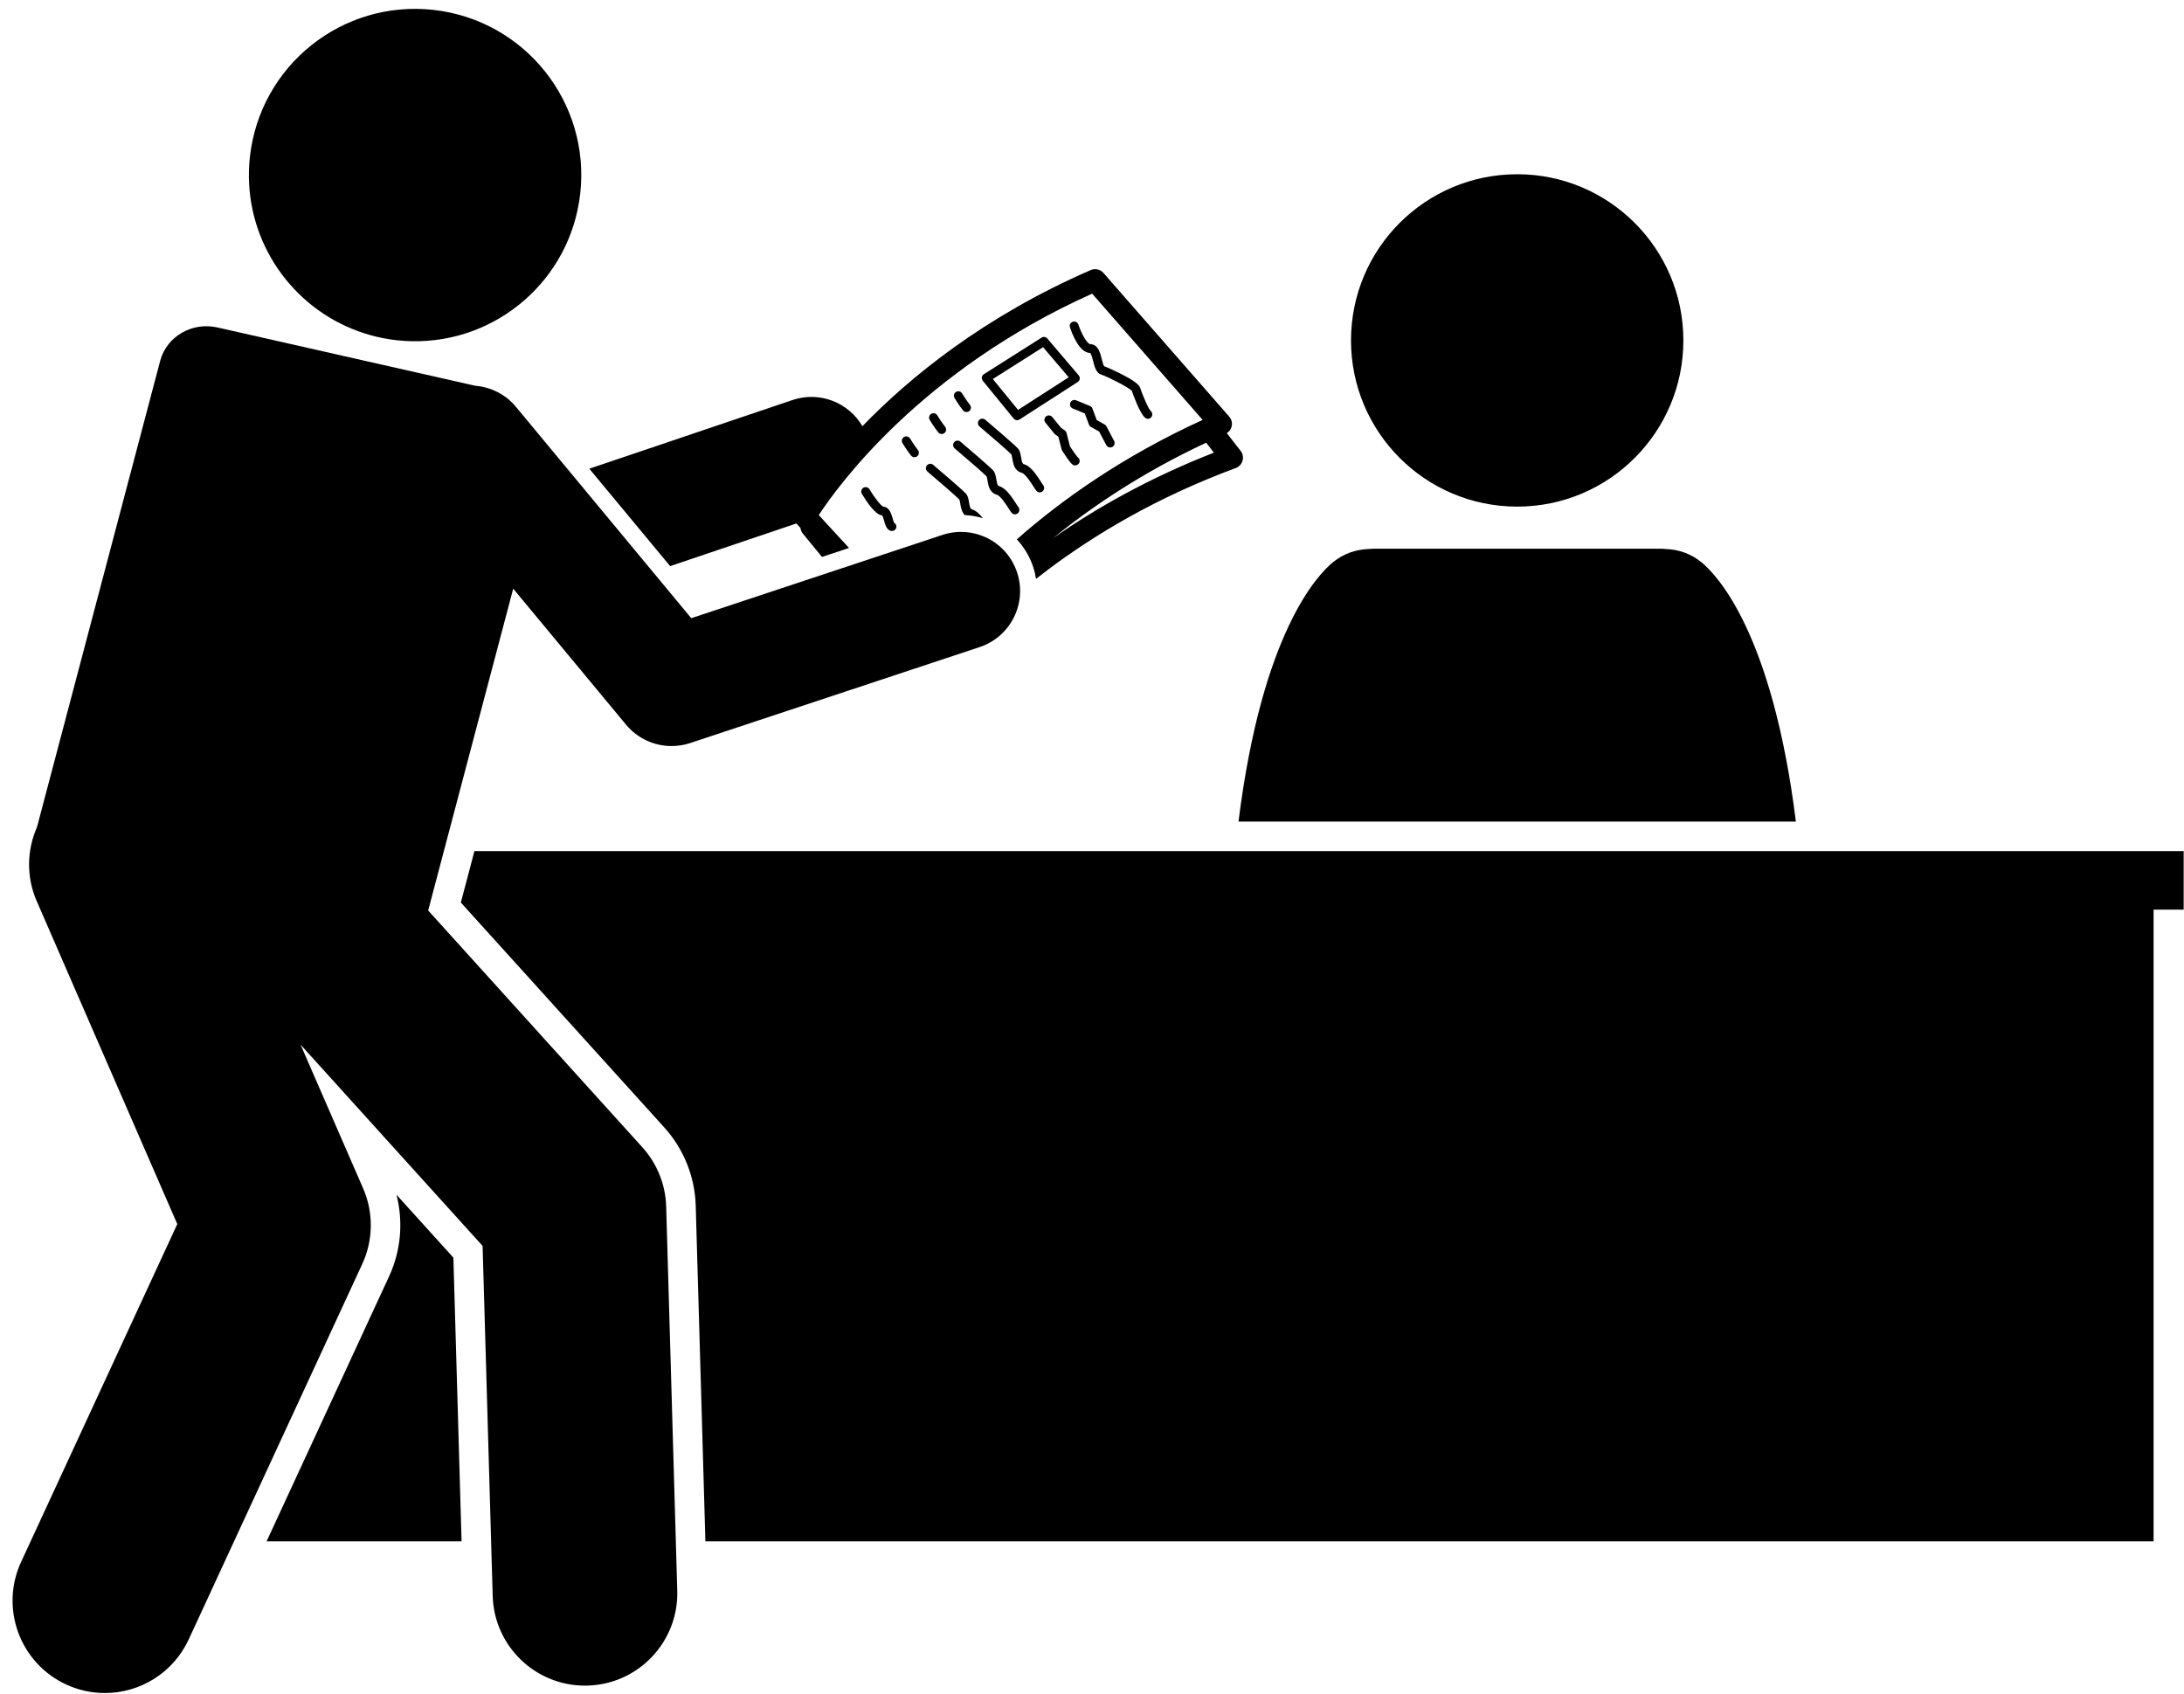
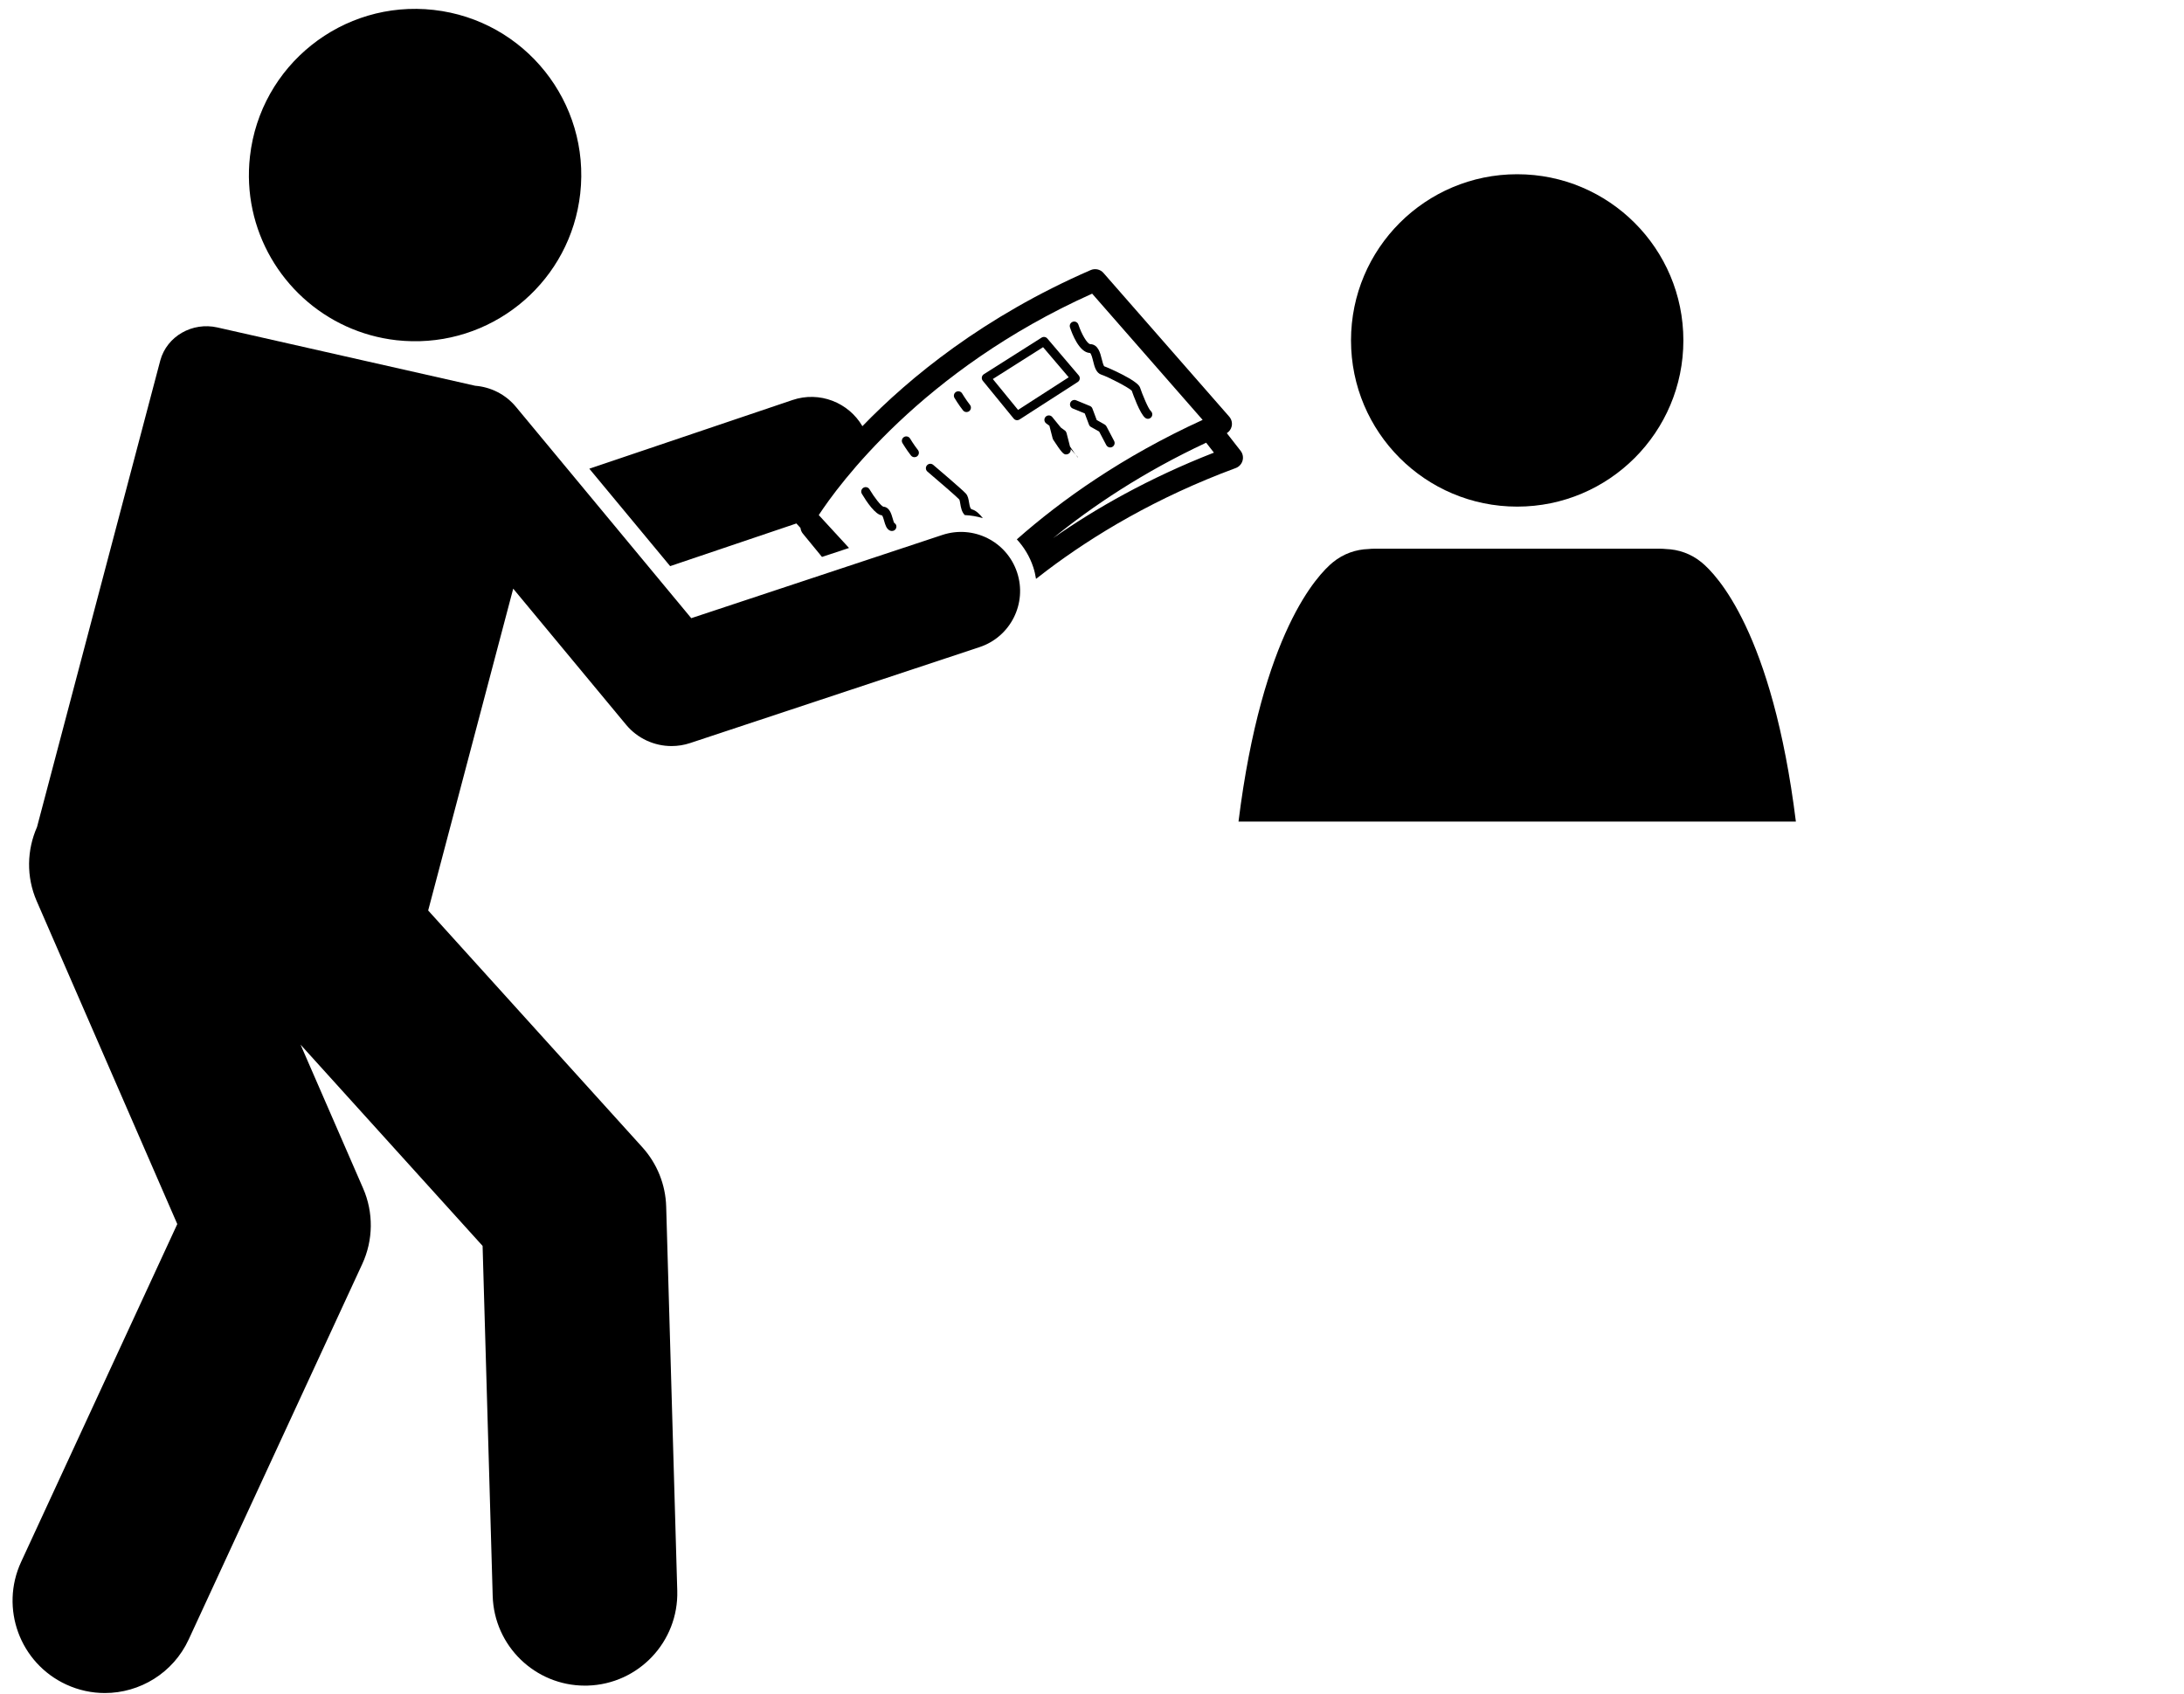
<svg xmlns="http://www.w3.org/2000/svg" height="229.3" preserveAspectRatio="xMidYMid meet" version="1.0" viewBox="-1.7 -1.2 295.7 229.3" width="295.7" zoomAndPan="magnify">
  <g id="change1_1">
    <path d="M241.451,110.029c-3.19-25.619-10.728-33.423-12.776-35.1c-1.419-1.162-3.118-1.747-4.821-1.798 c-0.269-0.028-0.542-0.044-0.818-0.044h-38.635c-0.277,0-0.549,0.016-0.818,0.044 c-1.702,0.051-3.401,0.636-4.821,1.798c-2.048,1.677-9.586,9.48-12.776,35.1H241.451z" />
    <circle cx="203.718" cy="44.889" r="22.5" />
-     <path d="M51.978,160.548c0.946,3.662,0.611,7.574-0.997,11.053l-16.584,35.874h26.397l-1.108-38.407L51.978,160.548z" />
-     <path d="M62.535,114.029l-1.84,6.962l27.546,30.45c2.631,2.91,4.143,6.672,4.256,10.594l1.311,45.44h196.076 v-85.519h4.073v-7.927H62.535z" />
    <path d="M89.035,75.447l1.724-0.583l15.377-5.197c0.015,0.018,0.022,0.04,0.038,0.057l0.505,0.549 c0.035,0.273,0.132,0.54,0.316,0.763l1.442,1.757l1.155,1.408l3.66-1.213l-4.096-4.454 c2.574-3.934,13.914-19.621,37.014-29.977l14.96,17.092c-10.893,4.979-19.153,10.876-25.157,16.173 c0.976,1.056,1.745,2.321,2.219,3.751c0.176,0.53,0.293,1.065,0.379,1.599c0.487-0.383,0.988-0.769,1.503-1.157 c6.32-4.764,14.762-9.863,25.535-13.846c0.449-0.166,0.792-0.536,0.923-0.997c0.131-0.46,0.034-0.956-0.26-1.333 l-1.868-2.394c0.329-0.211,0.57-0.538,0.657-0.926c0.105-0.467-0.019-0.956-0.335-1.316l-17.025-19.451 c-0.43-0.491-1.127-0.646-1.728-0.387c-14.473,6.298-24.505,14.519-30.909,21.135 c-1.875-3.214-5.809-4.779-9.469-3.54l-25.78,8.713l-1.725,0.583L89.035,75.447z M162.657,60.082 c-8.823,3.446-16.033,7.559-21.778,11.578c5.347-4.346,12.194-8.936,20.727-12.924L162.657,60.082z" />
    <path d="M143.551,42.364c-0.315,0.103-0.486,0.442-0.382,0.757c0.263,0.8,1.235,3.415,2.695,3.467 c0.17,0.006,0.359,0.774,0.44,1.102c0.185,0.754,0.395,1.608,1.134,1.843c0.898,0.286,3.669,1.722,4.095,2.164 c0.161,0.466,1.105,3.127,1.831,3.685c0.106,0.082,0.229,0.121,0.351,0.121c0.174,0,0.347-0.079,0.467-0.228 c0.205-0.251,0.161-0.63-0.084-0.843c-0.323-0.279-1.134-2.232-1.451-3.184c-0.316-0.948-4.433-2.728-4.828-2.851 c-0.13-0.099-0.274-0.681-0.351-0.994c-0.205-0.834-0.486-1.977-1.562-2.015 c-0.378-0.014-1.154-1.298-1.598-2.643C144.205,42.432,143.866,42.26,143.551,42.364z" />
    <path d="M127.743,51.858c-0.285,0.17-0.378,0.538-0.208,0.822c0.022,0.037,0.547,0.915,1.151,1.68 c0.119,0.149,0.294,0.228,0.471,0.228c0.13,0,0.262-0.042,0.372-0.129c0.26-0.206,0.304-0.583,0.099-0.843 c-0.554-0.701-1.057-1.541-1.062-1.55C128.397,51.783,128.029,51.69,127.743,51.858z" />
-     <path d="M139.238,64.029c-0.681-1.07-1.42-2.136-2.302-2.381c-0.208-0.058-0.288-0.336-0.386-0.935 c-0.071-0.432-0.144-0.878-0.428-1.196c-0.455-0.512-4.023-3.548-4.428-3.893 c-0.252-0.214-0.631-0.184-0.846,0.068c-0.215,0.253-0.184,0.631,0.068,0.846 c1.506,1.28,4.008,3.438,4.306,3.772c0.058,0.079,0.109,0.391,0.143,0.596c0.106,0.647,0.267,1.625,1.249,1.898 c0.512,0.143,1.282,1.353,1.611,1.869c0.216,0.339,0.325,0.507,0.438,0.619c0.114,0.114,0.26,0.171,0.408,0.171 c0.148,0,0.297-0.057,0.415-0.167c0.236-0.22,0.246-0.599,0.034-0.843 C139.457,64.382,139.363,64.225,139.238,64.029z" />
-     <path d="M124.385,54.83c-0.285,0.17-0.378,0.538-0.208,0.822c0.022,0.037,0.547,0.916,1.151,1.681 c0.118,0.149,0.294,0.228,0.471,0.228c0.13,0,0.261-0.042,0.372-0.129c0.26-0.205,0.304-0.583,0.099-0.843 c-0.554-0.701-1.057-1.542-1.062-1.551C125.039,54.755,124.67,54.662,124.385,54.83z" />
-     <path d="M135.88,67.002c-0.681-1.07-1.42-2.136-2.302-2.381c-0.208-0.058-0.288-0.336-0.386-0.936 c-0.071-0.431-0.144-0.877-0.427-1.195c-0.456-0.513-4.024-3.549-4.429-3.894 c-0.252-0.213-0.631-0.184-0.846,0.068c-0.215,0.253-0.184,0.631,0.068,0.846 c1.507,1.28,4.009,3.438,4.307,3.773c0.058,0.079,0.108,0.39,0.142,0.596c0.106,0.647,0.267,1.625,1.249,1.898 c0.512,0.143,1.282,1.353,1.611,1.869c0.216,0.339,0.325,0.507,0.438,0.619c0.114,0.114,0.26,0.171,0.408,0.171 c0.148,0,0.297-0.057,0.415-0.167c0.236-0.22,0.246-0.599,0.034-0.843 C136.099,67.355,136.005,67.197,135.88,67.002z" />
    <path d="M122.112,60.698c0.13,0,0.262-0.042,0.372-0.129c0.26-0.206,0.304-0.583,0.099-0.843 c-0.554-0.701-1.057-1.542-1.062-1.55c-0.17-0.284-0.539-0.38-0.823-0.209 c-0.285,0.17-0.378,0.538-0.208,0.822c0.022,0.037,0.547,0.916,1.151,1.681 C121.759,60.62,121.934,60.698,122.112,60.698z" />
    <path d="M129.89,67.759c-0.208-0.058-0.288-0.336-0.386-0.935c-0.071-0.432-0.144-0.878-0.427-1.196 c-0.455-0.513-4.023-3.549-4.429-3.894c-0.252-0.214-0.63-0.184-0.846,0.068 c-0.215,0.253-0.184,0.631,0.068,0.846c1.506,1.28,4.008,3.438,4.306,3.773 c0.058,0.079,0.109,0.391,0.143,0.596c0.076,0.464,0.186,1.095,0.601,1.517c0.844,0.041,1.666,0.183,2.453,0.418 C130.919,68.371,130.431,67.909,129.89,67.759z" />
    <path d="M118.739,70.609c0.099,0.055,0.209,0.081,0.318,0.081c0.212,0,0.42-0.101,0.527-0.292 c0.161-0.289,0.086-0.632-0.204-0.793c-0.064-0.081-0.154-0.394-0.213-0.601c-0.188-0.654-0.444-1.549-1.27-1.605 c-0.313-0.105-1.189-1.207-1.875-2.357c-0.17-0.283-0.538-0.376-0.823-0.208c-0.285,0.17-0.378,0.538-0.208,0.822 c0.635,1.067,1.842,2.866,2.723,2.912c0.104,0.088,0.231,0.529,0.298,0.767 C118.167,69.868,118.311,70.371,118.739,70.609z" />
    <path d="M54.108,44.996c11.478,0.214,21.441-8.341,22.751-19.976C78.25,12.671,69.368,1.534,57.019,0.143 C44.671-1.247,33.533,7.635,32.142,19.984c-1.118,9.924,4.403,19.06,13.021,22.99 c2.106,0.96,4.394,1.614,6.819,1.887C52.696,44.941,53.404,44.983,54.108,44.996z" />
    <path d="M62.639,51.026L27.72,43.13c-3.343-0.756-6.808,1.158-7.716,4.462c-0.006,0.025-0.013,0.05-0.019,0.074 L3.311,110.772c-1.361,3.083-1.49,6.699-0.039,10.032l19.031,43.719L1.157,210.266 c-2.897,6.267-0.165,13.694,6.102,16.592c1.698,0.785,3.481,1.156,5.237,1.156c4.722,0,9.242-2.689,11.354-7.258 l23.5-50.834c1.497-3.238,1.539-6.963,0.114-10.234l-8.47-19.456l24.646,27.247l1.367,47.393 c0.196,6.778,5.752,12.14,12.488,12.14c0.122,0,0.245-0.002,0.367-0.005c6.9-0.199,12.334-5.955,12.135-12.855 l-1.5-52c-0.086-2.974-1.23-5.819-3.225-8.025l-29-32.059L67.786,78.497l15.279,18.417 c1.548,1.865,3.82,2.892,6.158,2.892c0.841,0,1.69-0.132,2.517-0.406l39.192-12.991 c4.193-1.391,6.466-5.917,5.076-10.111c-1.39-4.193-5.912-6.464-10.111-5.076L91.892,82.493L68.16,53.888 C66.725,52.158,64.715,51.192,62.639,51.026z" />
    <path d="M139.323,44.51l-7.816,4.954c-0.145,0.092-0.244,0.241-0.271,0.411c-0.027,0.169,0.019,0.343,0.127,0.476 l4.183,5.119c0.118,0.144,0.29,0.22,0.465,0.22c0.112,0,0.224-0.03,0.324-0.095l7.886-5.078 c0.145-0.094,0.244-0.246,0.269-0.417c0.025-0.171-0.025-0.345-0.137-0.477l-4.252-4.995 C139.909,44.4,139.576,44.35,139.323,44.51z M142.996,49.879l-6.859,4.416l-3.416-4.18l6.804-4.312 L142.996,49.879z" />
    <path d="M148.102,56.516c-0.054-0.102-0.136-0.185-0.236-0.242l-1.076-0.607l-0.584-1.558 c-0.059-0.156-0.18-0.28-0.334-0.344l-1.872-0.77c-0.306-0.127-0.657,0.019-0.783,0.326 c-0.127,0.307,0.02,0.657,0.326,0.783l1.63,0.671l0.569,1.518c0.05,0.132,0.144,0.242,0.267,0.311l1.112,0.628 l0.963,1.827c0.107,0.203,0.316,0.32,0.531,0.32c0.094,0,0.19-0.022,0.279-0.07 c0.293-0.154,0.405-0.517,0.251-0.81L148.102,56.516z" />
-     <path d="M144.188,60.684c-0.171-0.191-0.633-0.855-1.015-1.435l-0.471-1.83c-0.035-0.135-0.115-0.254-0.228-0.336 l-0.542-0.395l-1.162-1.426c-0.209-0.257-0.587-0.295-0.844-0.086s-0.295,0.587-0.086,0.844l1.211,1.486 c0.033,0.04,0.071,0.076,0.112,0.106l0.431,0.314l0.441,1.717c0.016,0.064,0.043,0.123,0.078,0.178 c1.101,1.691,1.393,1.989,1.712,1.989c0.056,0,0.112-0.009,0.174-0.021c0.325-0.065,0.536-0.381,0.471-0.706 C144.437,60.909,144.33,60.768,144.188,60.684z" />
+     <path d="M144.188,60.684c-0.171-0.191-0.633-0.855-1.015-1.435l-0.471-1.83c-0.035-0.135-0.115-0.254-0.228-0.336 l-0.542-0.395l-1.162-1.426c-0.209-0.257-0.587-0.295-0.844-0.086s-0.295,0.587-0.086,0.844c0.033,0.04,0.071,0.076,0.112,0.106l0.431,0.314l0.441,1.717c0.016,0.064,0.043,0.123,0.078,0.178 c1.101,1.691,1.393,1.989,1.712,1.989c0.056,0,0.112-0.009,0.174-0.021c0.325-0.065,0.536-0.381,0.471-0.706 C144.437,60.909,144.33,60.768,144.188,60.684z" />
  </g>
</svg>